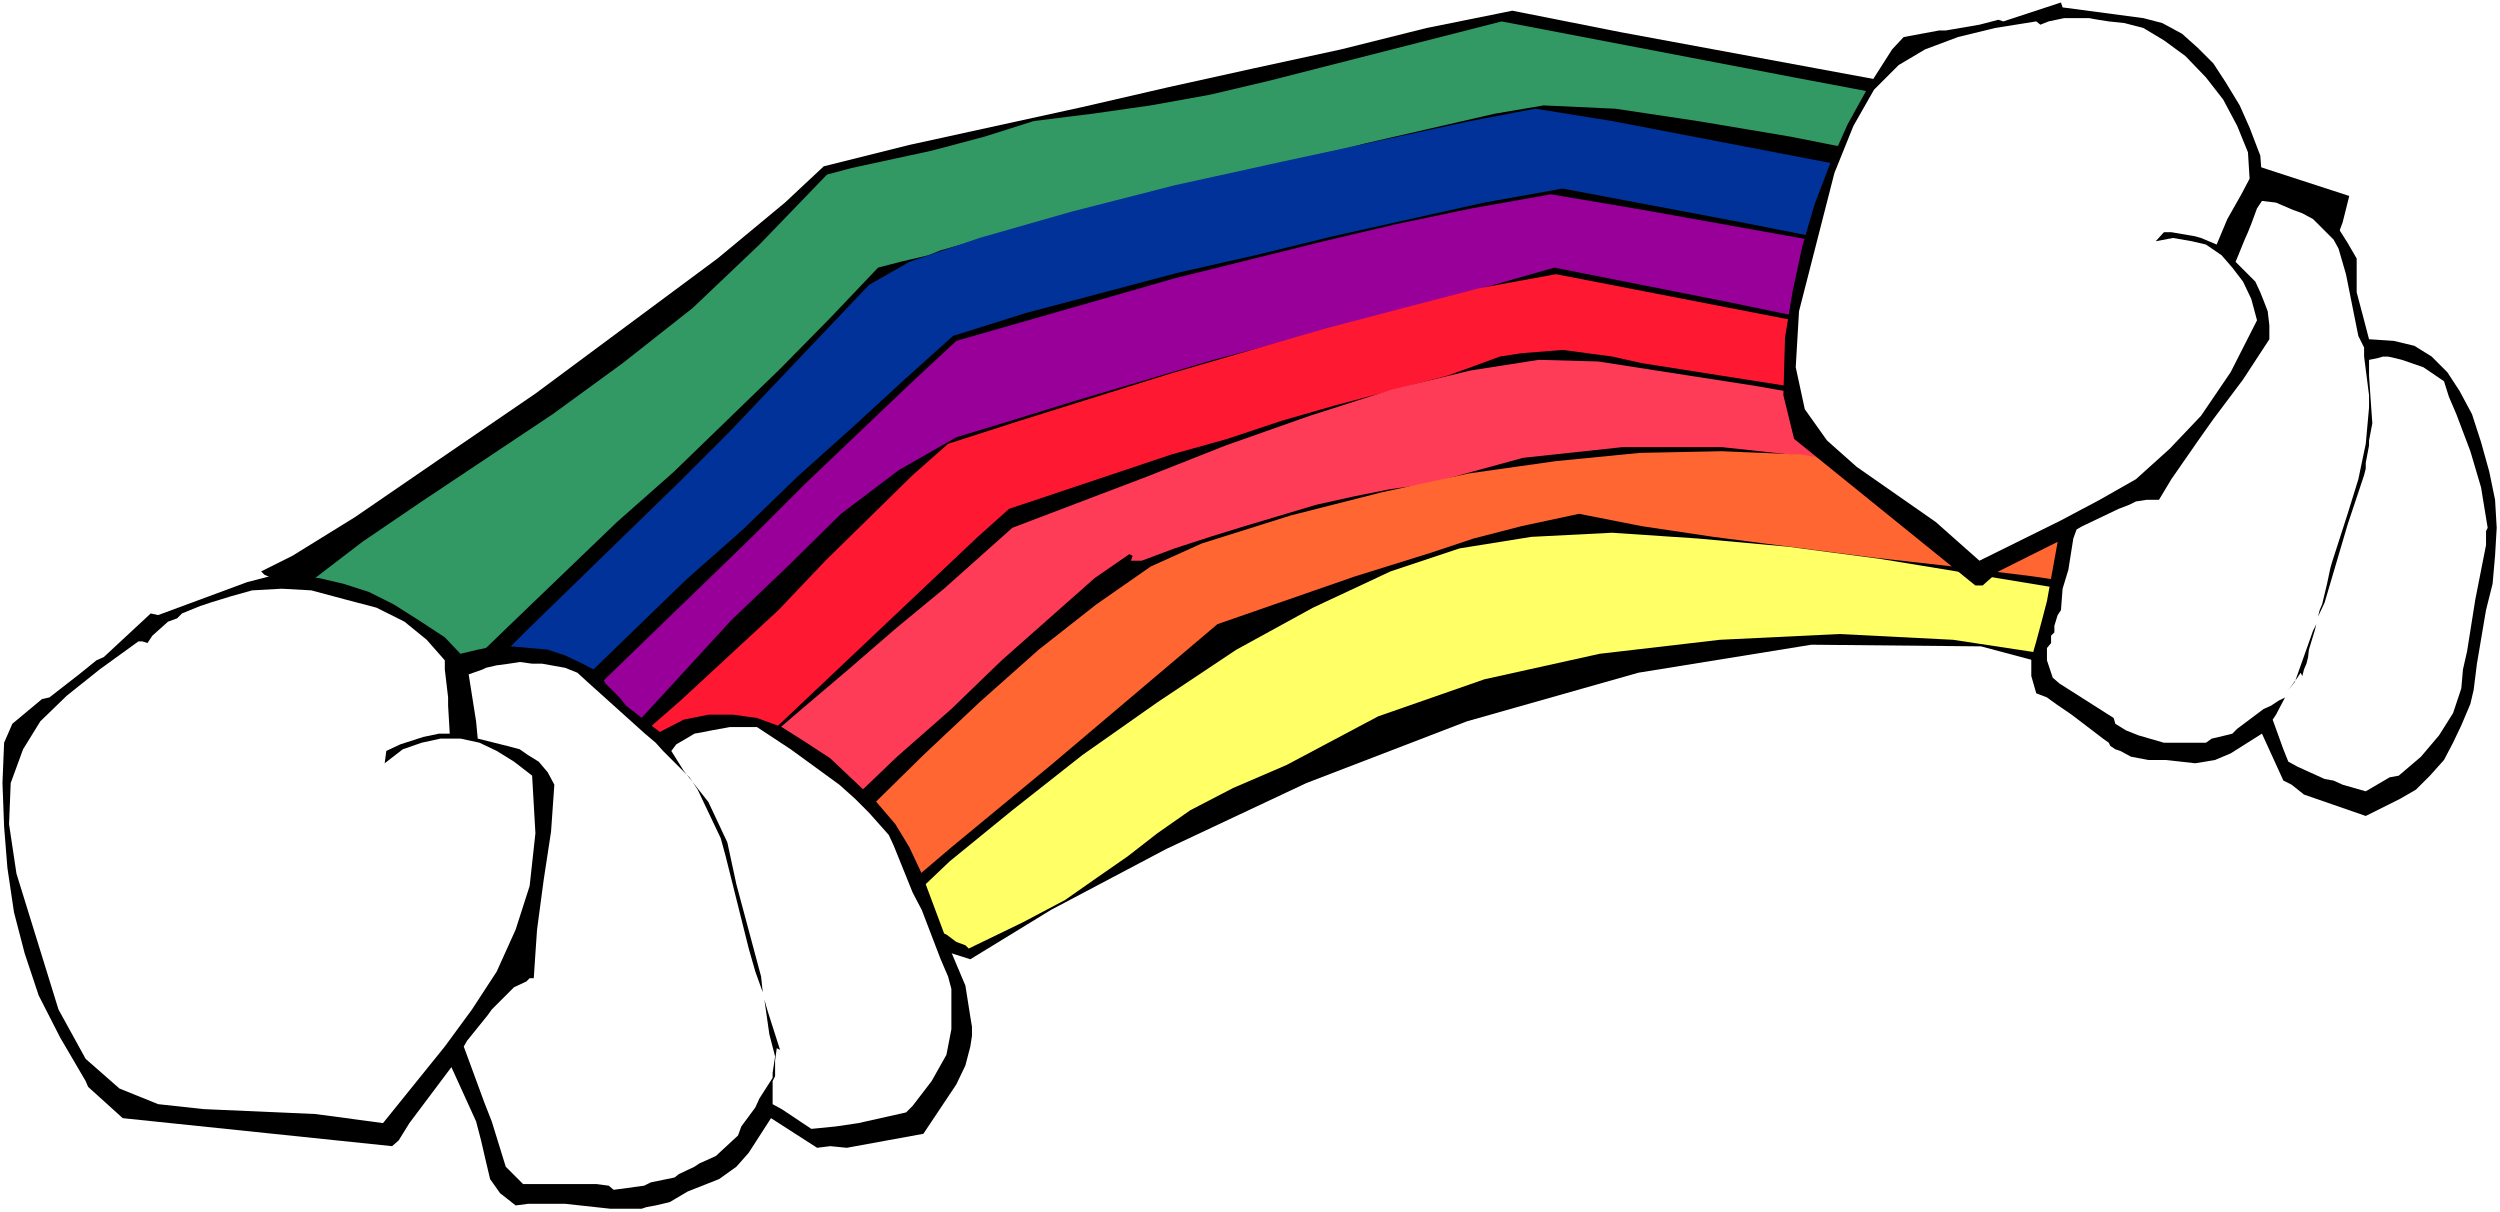
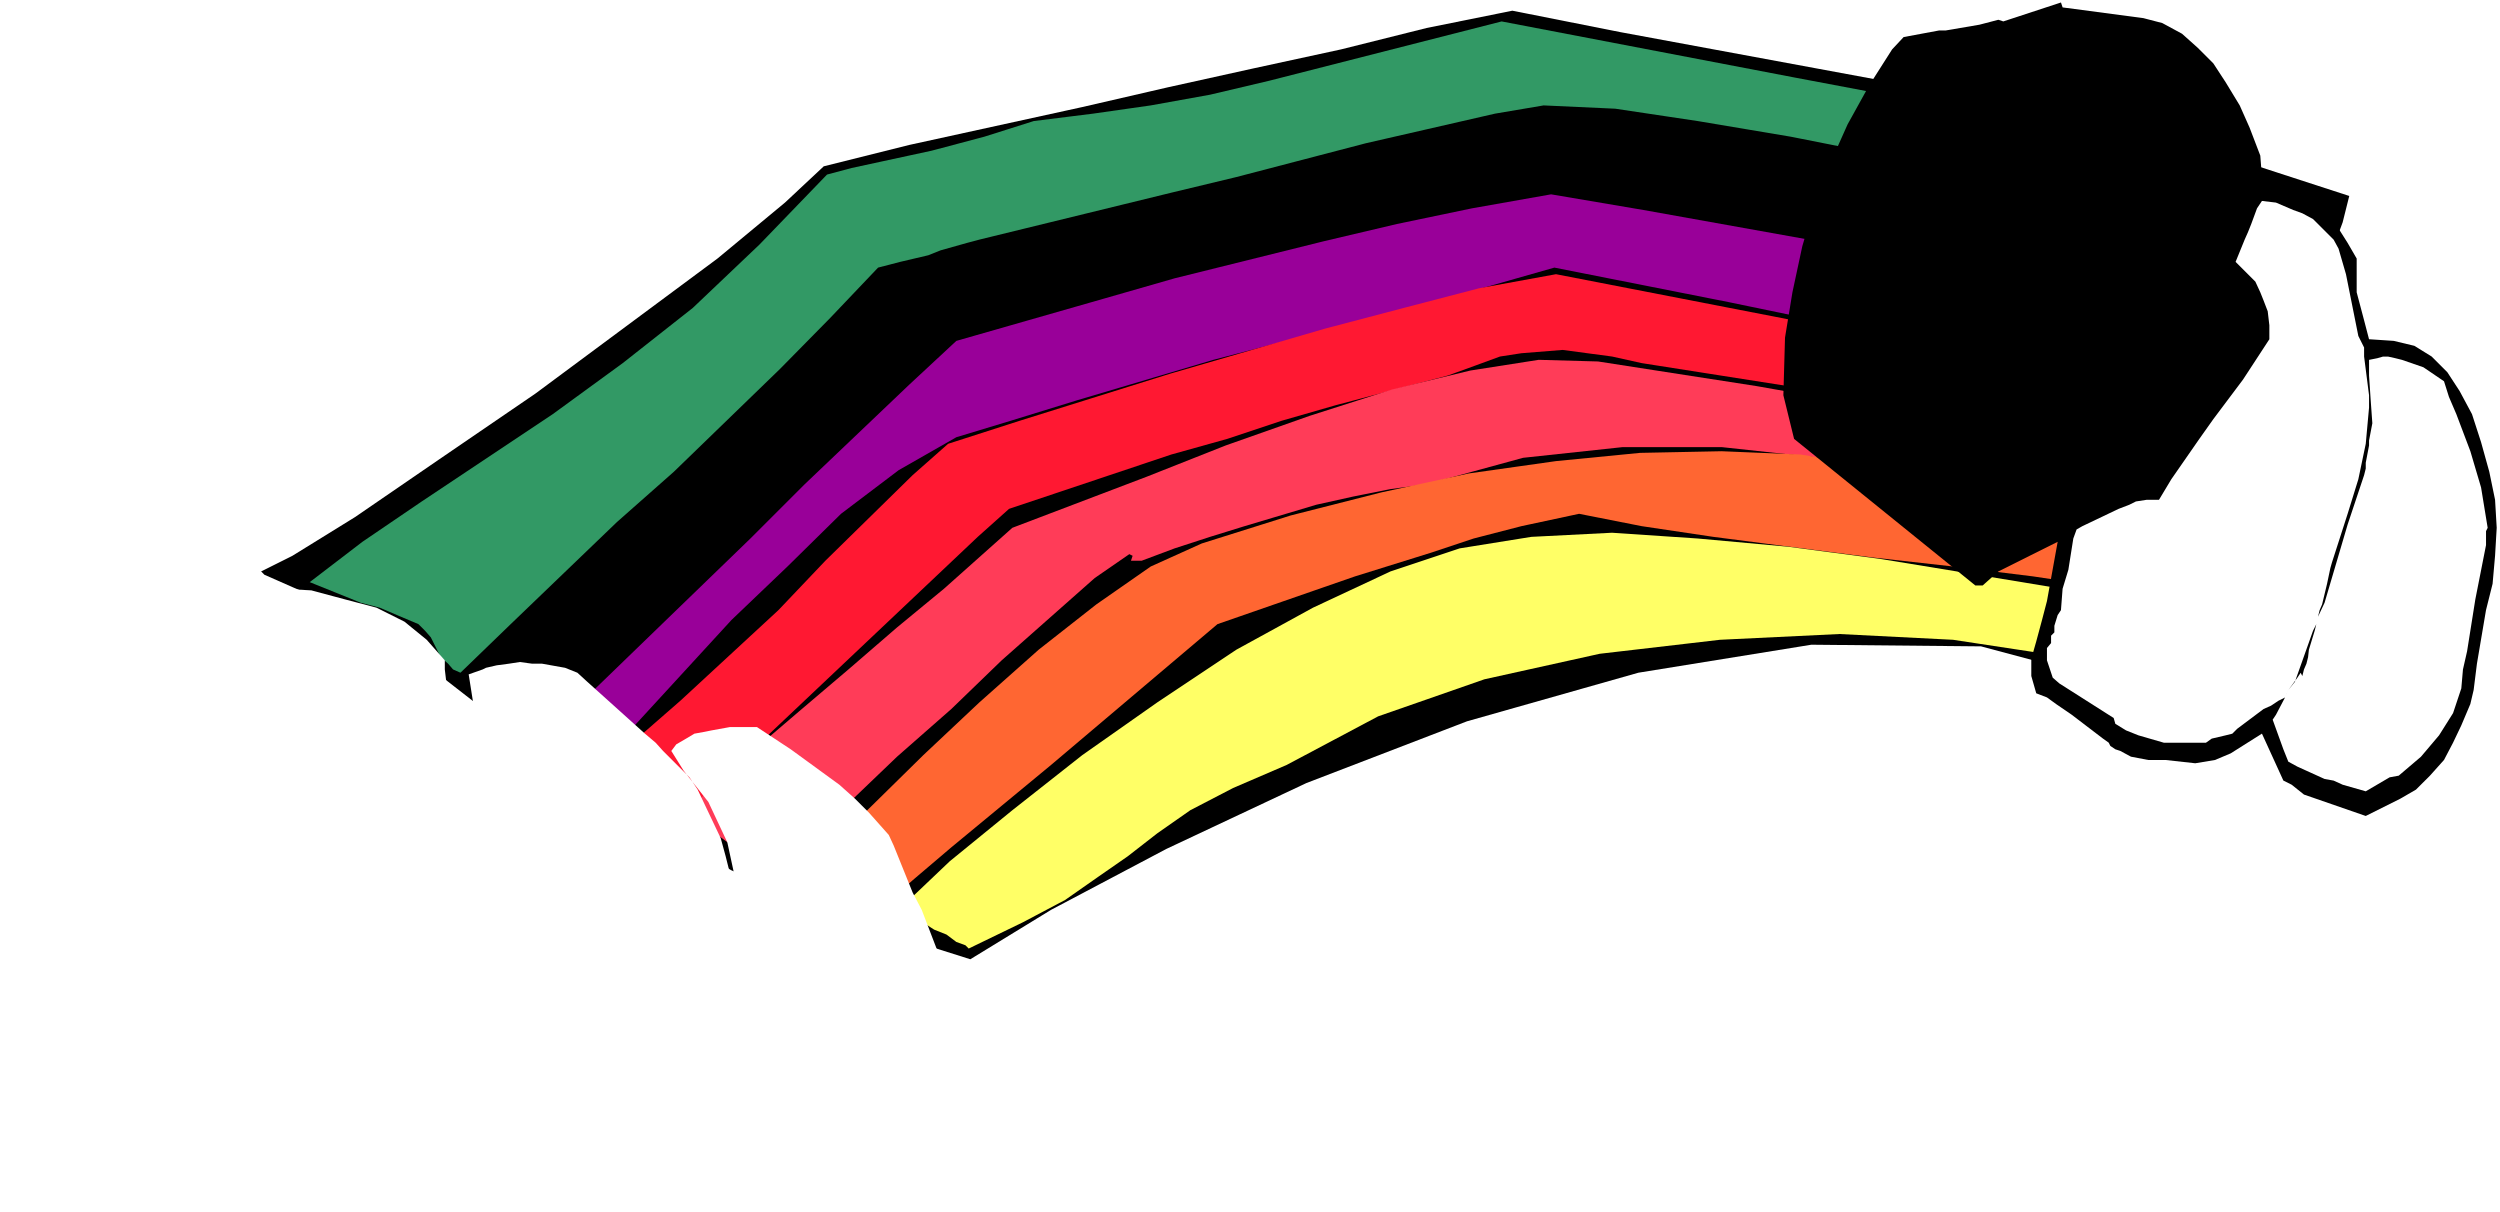
<svg xmlns="http://www.w3.org/2000/svg" xmlns:ns1="http://sodipodi.sourceforge.net/DTD/sodipodi-0.dtd" xmlns:ns2="http://www.inkscape.org/namespaces/inkscape" version="1.0" width="129.766mm" height="62.912mm" id="svg16" ns1:docname="Rainbow 13.wmf">
  <rect width="100%" height="100%" fill="#333333" stroke="none" />
  <ns1:namedview id="namedview16" pagecolor="#ffffff" bordercolor="#000000" borderopacity="0.25" ns2:showpageshadow="2" ns2:pageopacity="0.0" ns2:pagecheckerboard="0" ns2:deskcolor="#d1d1d1" ns2:document-units="mm" />
  <defs id="defs1">
    <pattern id="WMFhbasepattern" patternUnits="userSpaceOnUse" width="6" height="6" x="0" y="0" />
  </defs>
  <path style="fill:#ffffff;fill-opacity:1;fill-rule:evenodd;stroke:none" d="M 0,237.779 H 490.455 V 0 H 0 Z" id="path1" />
  <path style="fill:#000000;fill-opacity:1;fill-rule:evenodd;stroke:none" d="m 51.227,112.105 6.141,-3.069 12.282,-7.592 16.483,-11.307 18.907,-12.923 35.714,-26.492 13.251,-10.984 7.595,-7.108 16.806,-4.2 33.936,-7.431 16.806,-3.877 16.806,-3.715 17.13,-3.715 16.806,-4.2 16.806,-3.392 21.17,4.2 62.862,11.63 20.2,3.715 19.877,4.846 20.2,5.492 19.877,6.461 -1.293,5.169 -2.747,7.431 -15.514,36.022 -6.141,15.023 -6.464,16.153 -5.494,17.123 -3.394,6.946 -1.778,1.938 -0.323,-0.969 v -1.777 l 0.646,-2.746 1.131,-3.715 -30.866,-8.238 -33.29,-0.323 -33.936,5.492 -33.613,9.531 -31.512,12.115 -27.472,12.923 -22.624,11.954 -15.837,9.692 -25.048,-7.915 -21.816,-9.531 -19.23,-10.984 -16.483,-10.661 -13.413,-10.338 -18.907,-14.7 -5.818,-3.392 -5.171,-2.423 -7.11,-3.069 -5.494,-2.423 z" id="path2" />
  <path style="fill:#329965;fill-opacity:1;fill-rule:evenodd;stroke:none" d="m 60.762,114.205 10.342,-7.915 11.635,-7.915 25.694,-17.123 13.736,-10.015 13.736,-10.823 13.09,-12.438 13.251,-13.73 4.848,-1.292 15.675,-3.392 10.342,-2.746 9.696,-3.069 11.635,-1.454 11.312,-1.615 11.635,-2.1 11.635,-2.746 45.571,-11.63 57.368,10.984 29.088,5.492 14.382,2.261 14.706,2.423 5.494,1.777 11.635,4.523 17.13,6.461 11.635,3.715 -1.293,4.523 -0.323,1.615 -0.97,2.746 -0.485,1.777 v 1.292 l -4.04,-1.615 -15.837,-7.269 -3.717,-1.292 -4.04,-1.777 -3.878,-1.777 -15.352,-2.261 -17.13,-3.069 -18.907,-4.2 -18.746,-3.715 -18.261,-3.069 -16.16,-2.423 -14.059,-0.646 -9.534,1.615 -25.371,5.815 -25.371,6.623 -12.766,3.069 -37.653,9.207 -2.424,0.646 -5.171,1.454 -2.424,0.969 -5.494,1.292 -4.363,1.131 -9.373,9.854 -9.858,10.015 -20.846,20.192 -11.15,9.854 -20.846,20.03 -9.858,9.531 -1.454,-0.646 -0.97,-1.131 -1.454,-1.292 -1.939,-3.877 -1.131,-1.292 -1.293,-1.292 -4.202,-1.777 -3.394,-1.454 -3.717,-0.969 z" id="path3" />
-   <path style="fill:#003299;fill-opacity:1;fill-rule:evenodd;stroke:none" d="m 94.051,132.943 9.211,-9.207 29.896,-29.076 10.019,-10.015 27.31,-28.753 7.918,-4.523 13.736,-4.685 18.099,-5.169 20.2,-5.169 21.331,-4.685 36.683,-7.915 12.766,-2.423 15.029,2.423 44.602,8.561 29.734,5.169 14.867,2.261 15.352,2.1 27.472,11.307 4.202,1.777 -0.485,0.969 -0.97,3.069 -0.808,0.646 -0.97,3.231 -17.776,-2.746 -17.776,-2.746 -36.037,-6.623 -36.037,-7.108 -35.067,-6.623 -15.352,2.746 -29.734,6.623 -15.19,3.715 -15.029,3.392 -29.896,7.915 -14.382,4.523 -9.534,8.561 -10.019,9.207 -10.989,9.854 -10.666,10.338 -11.15,9.854 -20.685,20.03 -9.211,8.561 z" id="path4" />
  <path style="fill:#990099;fill-opacity:1;fill-rule:evenodd;stroke:none" d="m 106.979,144.574 40.238,-38.93 10.666,-10.661 20.523,-19.546 9.211,-8.561 28.765,-8.238 14.059,-4.038 29.25,-7.269 14.382,-3.392 14.706,-3.069 15.514,-2.746 18.099,3.069 36.037,6.461 54.136,9.692 36.36,6.461 -1.778,4.361 -3.07,7.915 -18.099,-1.938 -17.776,-2.908 -34.421,-5.331 -17.453,-3.069 -17.13,-3.554 -17.13,-3.392 -17.13,-3.392 -26.664,7.592 -40.238,10.5 -26.664,7.915 -13.09,4.038 -10.666,3.231 -11.312,6.461 -11.312,8.561 -10.504,10.338 -10.989,10.5 -25.21,27.461 -2.262,-0.323 -1.454,-0.323 -1.293,-0.323 -1.778,-1.454 -2.747,-0.969 -2.101,-0.323 z" id="path5" />
  <path style="fill:#ff1832;fill-opacity:1;fill-rule:evenodd;stroke:none" d="m 116.998,151.843 16.483,-14.377 19.23,-17.769 9.211,-9.692 17.13,-16.8 6.949,-6.138 14.059,-4.523 29.411,-9.207 30.542,-8.884 15.352,-4.038 14.867,-3.877 15.029,-2.746 69.003,13.407 33.936,5.815 35.229,5.169 -2.101,4.361 -1.939,6.623 -0.485,1.615 -44.117,-7.431 -29.088,-4.846 -14.867,-2.746 -28.765,-4.523 -5.818,-1.292 -4.848,-0.646 -4.848,-0.646 -8.08,0.646 -4.202,0.646 -4.848,1.777 -5.333,1.938 -21.978,5.815 -10.666,3.069 -10.666,3.554 -10.989,3.069 -31.835,10.661 -6.141,5.492 -41.854,39.576 -7.595,6.946 -5.494,5.492 -5.171,-0.646 -10.666,-2.746 -4.363,-1.131 z" id="path6" />
  <path style="fill:#ff3c58;fill-opacity:1;fill-rule:evenodd;stroke:none" d="m 134.613,159.758 5.333,-5.815 16.806,-14.377 9.696,-8.238 9.534,-8.238 9.211,-7.592 13.413,-11.954 26.341,-10.015 15.514,-6.138 16.483,-5.815 16.16,-5.169 15.352,-3.715 13.413,-2.1 11.635,0.323 31.189,4.846 15.514,2.746 46.541,8.561 30.866,5.492 -0.97,1.454 -2.424,5.008 -1.131,1.777 -0.646,1.615 -0.97,1.777 -0.808,1.777 -17.453,-4.523 -18.099,-4.361 -18.907,-4.523 -19.069,-2.746 -19.392,-2.1 h -19.392 l -19.554,2.1 -18.907,5.169 -7.11,0.969 -7.272,1.454 -7.272,1.615 -14.059,4.2 -6.787,2.1 -6.949,2.261 -6.464,2.423 h -2.101 l 0.323,-0.969 -0.646,-0.323 -6.787,4.685 -18.261,16.153 -9.858,9.531 -10.666,9.369 -23.27,22.292 -2.747,-1.131 -2.424,-1.292 -4.363,-2.746 -2.424,-1.777 -4.848,-2.423 -2.424,-0.646 z" id="path7" />
  <path style="fill:#ff6632;fill-opacity:1;fill-rule:evenodd;stroke:none" d="m 153.681,173.811 0.808,-1.454 1.293,-0.969 h 0.323 l 0.97,0.323 14.059,-13.73 10.019,-9.854 10.989,-10.338 11.635,-10.338 11.312,-8.884 10.666,-7.431 10.019,-4.523 17.453,-5.492 17.776,-4.523 17.13,-3.715 17.13,-2.423 16.483,-1.615 15.998,-0.323 15.514,0.646 14.706,2.423 46.056,11.307 15.352,3.715 -3.07,8.561 -0.646,2.746 -12.766,-2.746 -14.059,-2.1 -15.675,-1.938 -15.837,-1.777 -31.189,-4.038 -14.059,-2.1 -12.282,-2.423 -11.312,2.423 -9.373,2.423 -8.242,2.746 -15.029,4.685 -7.918,2.746 -19.069,6.623 -32.643,27.622 -19.554,16.153 -7.595,6.461 -5.494,4.846 -3.07,-0.969 -5.494,-0.808 h -1.616 l -2.424,-0.323 h -2.101 l -5.818,-0.969 0.323,-0.323 z" id="path8" />
  <path style="fill:#ffffff;fill-opacity:1;fill-rule:evenodd;stroke:none" d="m 238.845,125.028 2.262,-2.261 z" id="path9" />
  <path style="fill:#ffff66;fill-opacity:1;fill-rule:evenodd;stroke:none" d="m 176.305,178.496 10.019,-9.531 12.282,-10.015 13.736,-10.823 14.706,-10.338 15.514,-10.338 15.029,-8.238 15.19,-7.108 13.574,-4.523 14.059,-2.261 15.837,-0.808 16.806,1.131 17.776,1.615 18.261,2.423 18.746,3.069 18.584,3.069 18.907,3.069 -0.808,1.777 -0.646,1.777 -0.646,1.938 -0.646,1.777 -0.808,1.615 -0.323,1.777 -0.646,1.777 -0.323,1.938 -17.13,-4.684 -20.2,-3.069 -22.301,-1.131 -23.432,1.131 -23.594,2.746 -22.624,5.008 -20.846,7.269 -17.938,9.531 -10.504,4.523 -8.403,4.361 -6.464,4.523 -5.818,4.523 -5.818,4.038 -6.464,4.523 -8.242,4.361 -10.666,5.169 -0.646,-0.646 -1.778,-0.646 -1.939,-1.454 -2.424,-0.969 -2.747,-1.777 -2.101,-0.969 -1.778,-0.646 z" id="path10" />
-   <path style="fill:#000000;fill-opacity:1;fill-rule:evenodd;stroke:none" d="m 119.745,237.133 -8.888,-0.969 h -7.272 l -2.424,0.323 -3.07,-2.423 -1.939,-2.746 -0.808,-3.392 -0.97,-4.2 -0.97,-3.715 -4.848,-10.661 -8.242,10.984 -2.101,3.392 -1.293,1.131 -52.843,-5.492 -6.787,-6.138 -0.485,-1.131 -5.01,-8.561 -4.202,-8.238 -2.747,-8.238 -2.101,-8.077 -1.293,-8.723 -0.646,-8.077 -0.323,-8.561 0.323,-7.915 1.616,-3.715 5.818,-4.846 1.454,-0.323 5.818,-4.523 3.394,-2.746 1.454,-0.646 9.211,-8.561 1.454,0.323 17.453,-6.461 4.363,-1.131 h 4.848 l 4.848,0.323 4.848,1.131 5.01,1.615 4.848,2.423 4.848,3.069 5.171,3.392 3.07,3.231 3.394,-0.808 3.07,-0.646 h 3.394 l 3.717,0.323 3.555,0.323 3.394,1.131 3.394,1.615 3.394,1.777 1.131,2.1 2.747,2.746 1.293,1.615 6.626,5.169 4.686,-2.423 4.848,-0.969 h 4.848 l 4.686,0.646 4.848,1.777 4.848,3.069 4.686,3.069 9.05,8.561 3.717,4.361 2.747,4.523 2.424,5.169 5.494,14.7 3.07,7.269 0.97,6.138 0.323,1.938 v 1.777 l -0.323,2.1 -0.97,3.715 -1.778,3.715 -6.464,9.692 -15.029,2.746 -3.232,-0.323 -2.586,0.323 -9.05,-5.815 -4.363,6.784 -2.424,2.746 -3.394,2.423 -6.141,2.423 -3.555,2.1 -2.747,0.646 -1.778,0.323 -0.97,0.323 h -1.293 -1.293 -1.454 z" id="path11" />
  <path style="fill:#ffffff;fill-opacity:1;fill-rule:evenodd;stroke:none" d="m 119.422,232.61 -2.424,-0.323 h -6.141 -2.101 -6.141 l -3.394,-3.392 -2.747,-8.884 -1.454,-3.715 -4.04,-10.984 0.646,-1.131 4.04,-5.008 0.808,-1.131 1.616,-1.615 2.747,-2.746 2.424,-1.131 0.646,-0.646 h 0.808 l 0.323,-4.846 0.323,-4.684 0.646,-4.846 0.646,-4.846 1.454,-9.531 0.646,-9.207 -1.293,-2.423 -1.778,-2.1 -2.101,-1.292 -1.616,-1.131 -2.424,-0.646 -5.818,-1.454 -0.323,-3.392 -1.454,-9.207 2.747,-0.969 0.646,-0.323 2.101,-0.485 2.424,-0.323 2.101,-0.323 2.424,0.323 h 1.939 l 4.525,0.808 2.424,0.969 1.939,1.777 11.312,10.177 2.101,1.777 1.454,1.615 5.171,5.169 1.616,2.423 1.454,3.069 3.07,6.461 0.97,3.554 4.525,18.092 1.293,4.523 1.454,4.038 -0.323,-3.069 -4.848,-18.092 -1.778,-8.238 -3.717,-7.915 -4.848,-6.138 -2.424,-3.877 0.97,-1.292 1.939,-1.131 1.616,-0.969 1.778,-0.323 1.616,-0.323 1.778,-0.323 1.778,-0.323 h 5.333 l 6.626,4.361 9.534,6.946 3.07,2.746 2.747,2.746 3.878,4.361 0.97,2.1 3.717,9.207 1.778,3.392 3.717,9.692 1.454,3.392 0.646,2.423 v 2.746 5.169 l -0.97,5.008 -2.909,5.169 -3.717,4.846 -1.293,1.292 -9.373,2.1 -4.363,0.646 -4.848,0.485 -5.818,-3.877 -1.778,-0.969 v -4.523 l 0.485,-0.969 v -3.069 l 0.323,-2.423 0.646,0.323 -2.424,-7.592 -0.646,-2.261 0.97,6.784 1.131,4.361 -0.485,3.231 v 0.969 l -2.586,4.038 -0.808,1.777 -2.747,3.715 -0.646,1.777 -4.363,4.038 -3.232,1.454 -0.97,0.646 -3.07,1.454 -0.808,0.646 -4.686,0.969 -1.293,0.646 -5.979,0.808 z" id="path12" />
  <path style="fill:#ffffff;fill-opacity:1;fill-rule:evenodd;stroke:none" d="m 41.208,118.243 4.202,-1.292 4.04,-1.131 5.818,-0.323 5.818,0.323 6.626,1.777 6.141,1.615 5.494,2.746 4.363,3.554 3.555,4.038 v 1.777 l 0.646,5.492 v 1.615 l 0.323,5.492 h -2.101 l -3.07,0.646 -4.525,1.454 -2.747,1.292 -0.323,2.423 3.555,-2.746 3.717,-1.292 3.717,-0.808 h 3.878 l 3.717,0.808 3.394,1.615 3.394,2.1 3.555,2.746 0.646,11.307 -1.131,10.338 -2.747,8.561 -3.717,8.238 -4.848,7.431 -5.333,7.269 -12.12,15.023 -13.251,-1.777 -21.978,-0.969 -8.888,-0.969 -7.595,-3.069 -6.626,-5.815 -5.333,-9.692 -8.242,-26.653 -1.454,-9.692 0.323,-8.077 2.424,-6.623 3.394,-5.492 5.171,-5.008 6.464,-5.169 7.595,-5.492 h 0.808 l 0.97,0.323 0.97,-1.454 3.07,-2.746 1.778,-0.646 0.97,-0.969 3.555,-1.454 z" id="path13" />
  <path style="fill:#000000;fill-opacity:1;fill-rule:evenodd;stroke:none" d="m 412.564,144.897 -6.141,-4.685 -3.07,-2.1 -1.778,-1.292 -2.101,-0.808 -0.97,-3.392 v -3.392 l 0.97,-3.392 1.131,-4.2 0.97,-3.715 2.101,-11.63 -11.635,5.815 -3.07,2.746 h -1.454 l -35.552,-28.753 -2.101,-8.561 0.323,-11.307 1.454,-8.884 1.939,-9.046 2.424,-8.238 3.07,-8.077 3.394,-7.592 4.202,-7.592 4.525,-7.108 2.262,-2.423 6.949,-1.292 h 1.293 l 6.626,-1.131 3.717,-0.969 0.97,0.323 11.312,-3.715 0.323,0.969 15.837,2.1 3.717,0.969 3.878,2.1 3.07,2.746 3.07,3.069 2.424,3.715 2.747,4.523 1.939,4.361 2.101,5.492 0.323,4.2 2.747,0.969 2.747,0.969 2.747,1.454 2.424,1.938 2.101,2.1 2.101,2.423 1.939,3.069 1.778,3.069 v 2.423 2.1 2.1 l 1.454,5.492 0.97,3.715 4.848,0.323 4.04,0.969 3.394,2.1 3.07,3.069 2.424,3.715 2.424,4.523 1.778,5.492 1.616,5.815 1.131,5.492 0.323,5.492 -0.323,5.492 -0.485,5.492 -1.293,5.169 -1.778,10.5 -0.646,5.169 -0.646,2.746 -1.778,4.2 -1.616,3.392 -1.778,3.392 -2.747,3.069 -2.747,2.746 -3.07,1.777 -6.787,3.392 -12.12,-4.2 -2.424,-1.938 -1.616,-0.808 -4.202,-9.207 -6.141,3.877 -3.07,1.292 -3.878,0.646 -5.818,-0.646 h -3.394 l -3.394,-0.646 -2.101,-1.131 -0.97,-0.323 -0.97,-0.646 -0.323,-0.646 z" id="path14" />
  <path style="fill:#ffffff;fill-opacity:1;fill-rule:evenodd;stroke:none" d="m 414.665,140.858 -10.666,-6.784 -1.293,-1.131 -1.131,-3.392 v -0.969 -1.454 l 0.808,-0.969 v -1.454 l 0.646,-0.646 v -1.292 l 0.646,-2.1 0.646,-0.969 0.323,-4.2 1.131,-3.715 0.97,-6.138 0.646,-1.777 1.131,-0.646 7.11,-3.392 2.101,-0.808 1.293,-0.646 2.101,-0.323 h 2.424 l 2.424,-4.038 5.494,-7.915 2.747,-3.877 5.818,-7.754 5.171,-7.915 v -2.746 l -0.323,-2.746 -0.808,-2.1 -0.646,-1.615 -0.97,-2.1 -3.878,-3.877 1.778,-4.361 0.646,-1.454 0.646,-1.615 1.131,-3.069 0.97,-1.454 2.747,0.323 3.394,1.454 1.778,0.646 2.101,1.131 4.04,4.038 0.97,1.777 1.454,5.008 2.424,12.115 1.131,2.261 v 1.777 l 0.97,7.592 v 2.423 l -0.646,7.108 -1.454,6.946 -2.101,6.784 -3.07,9.531 -0.323,1.131 -0.646,3.069 -0.97,4.038 -0.485,1.131 -0.323,1.292 1.293,-2.746 0.808,-2.746 3.717,-12.6 3.232,-9.692 0.323,-1.292 v -1.131 l 0.646,-3.392 v -0.969 l 0.646,-3.392 -0.323,-4.523 -0.323,-4.846 v -3.069 l 1.616,-0.323 1.131,-0.323 h 0.97 l 1.454,0.323 1.293,0.323 4.202,1.454 4.04,2.746 0.97,3.069 1.454,3.392 2.747,7.269 2.101,7.108 1.293,7.915 -0.323,0.646 v 2.746 l -2.101,10.661 -1.616,10.177 -0.808,3.554 -0.323,3.715 -1.616,4.846 -2.747,4.361 -3.555,4.2 -4.363,3.715 -1.778,0.323 -4.686,2.746 -4.525,-1.292 -1.778,-0.808 -1.778,-0.323 -3.555,-1.615 -1.778,-0.808 -1.778,-0.969 -0.97,-2.423 -2.101,-5.815 0.646,-0.969 1.778,-3.392 0.646,-1.454 1.778,-2.423 0.646,-0.969 0.323,0.646 0.323,-1.292 0.485,-1.131 0.323,-1.292 0.162,-1.454 1.131,-3.715 0.323,-1.292 -0.646,1.292 -3.555,10.015 -1.293,1.615 -0.646,1.454 -1.293,0.646 -1.454,0.969 -1.454,0.646 -5.171,3.877 -0.97,0.969 -1.293,0.323 -2.747,0.646 -1.131,0.808 h -8.242 l -5.01,-1.454 -2.424,-0.969 -2.101,-1.292 z" id="path15" />
-   <path style="fill:#ffffff;fill-opacity:1;fill-rule:evenodd;stroke:none" d="m 413.696,4.2 3.07,0.323 3.717,0.969 4.04,2.423 4.202,3.069 4.04,4.2 3.394,4.361 2.747,5.169 2.101,5.169 0.323,5.169 -1.616,3.069 -2.747,4.846 -2.101,5.008 -3.07,-1.292 -1.131,-0.323 -4.686,-0.808 h -1.454 l -1.616,1.777 3.394,-0.646 3.717,0.646 2.747,0.646 3.07,2.1 2.101,2.423 2.101,2.746 1.616,3.392 1.131,4.2 -5.171,10.177 -5.818,8.561 -6.141,6.461 -6.626,5.977 -7.11,4.038 -7.595,4.038 -15.998,7.915 -8.565,-7.592 -15.514,-10.823 -5.818,-5.169 -4.363,-6.138 -1.778,-8.238 0.646,-10.984 6.949,-27.138 3.717,-9.207 4.04,-7.108 4.848,-4.846 5.171,-3.069 6.464,-2.423 7.272,-1.777 8.08,-1.292 0.808,0.646 1.616,-0.646 3.07,-0.646 h 4.848 l 1.778,0.323 z" id="path16" />
</svg>